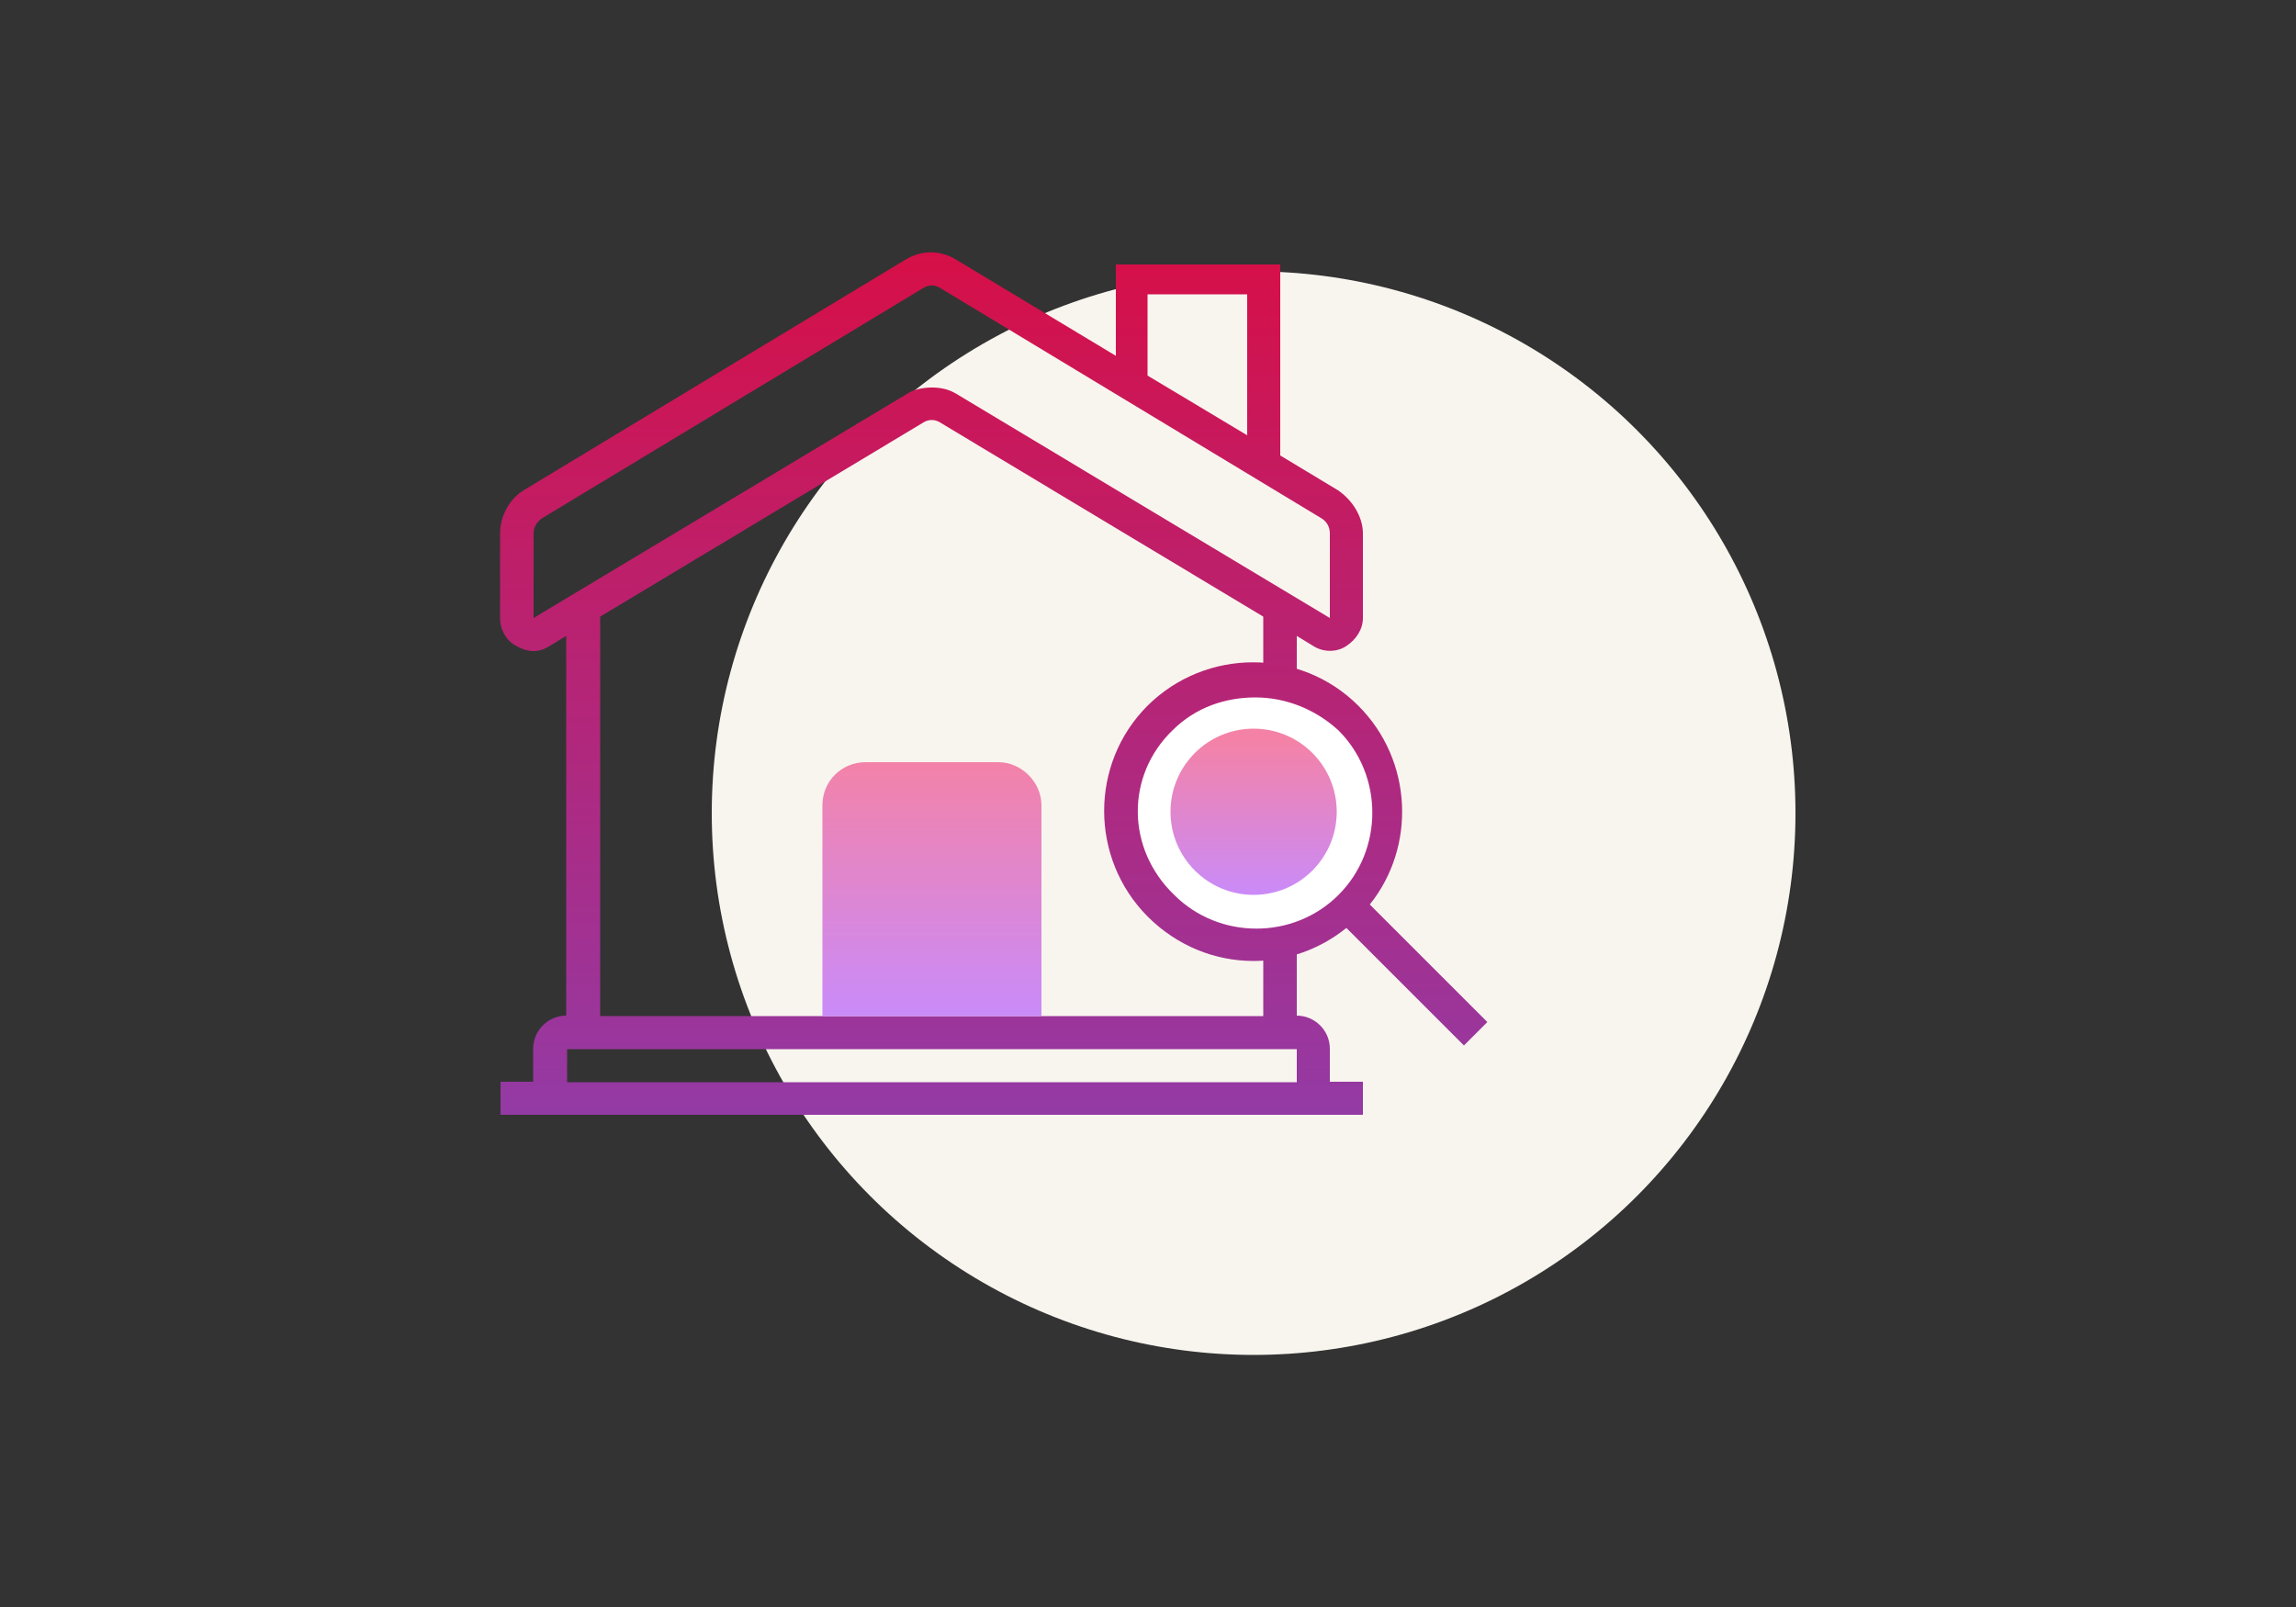
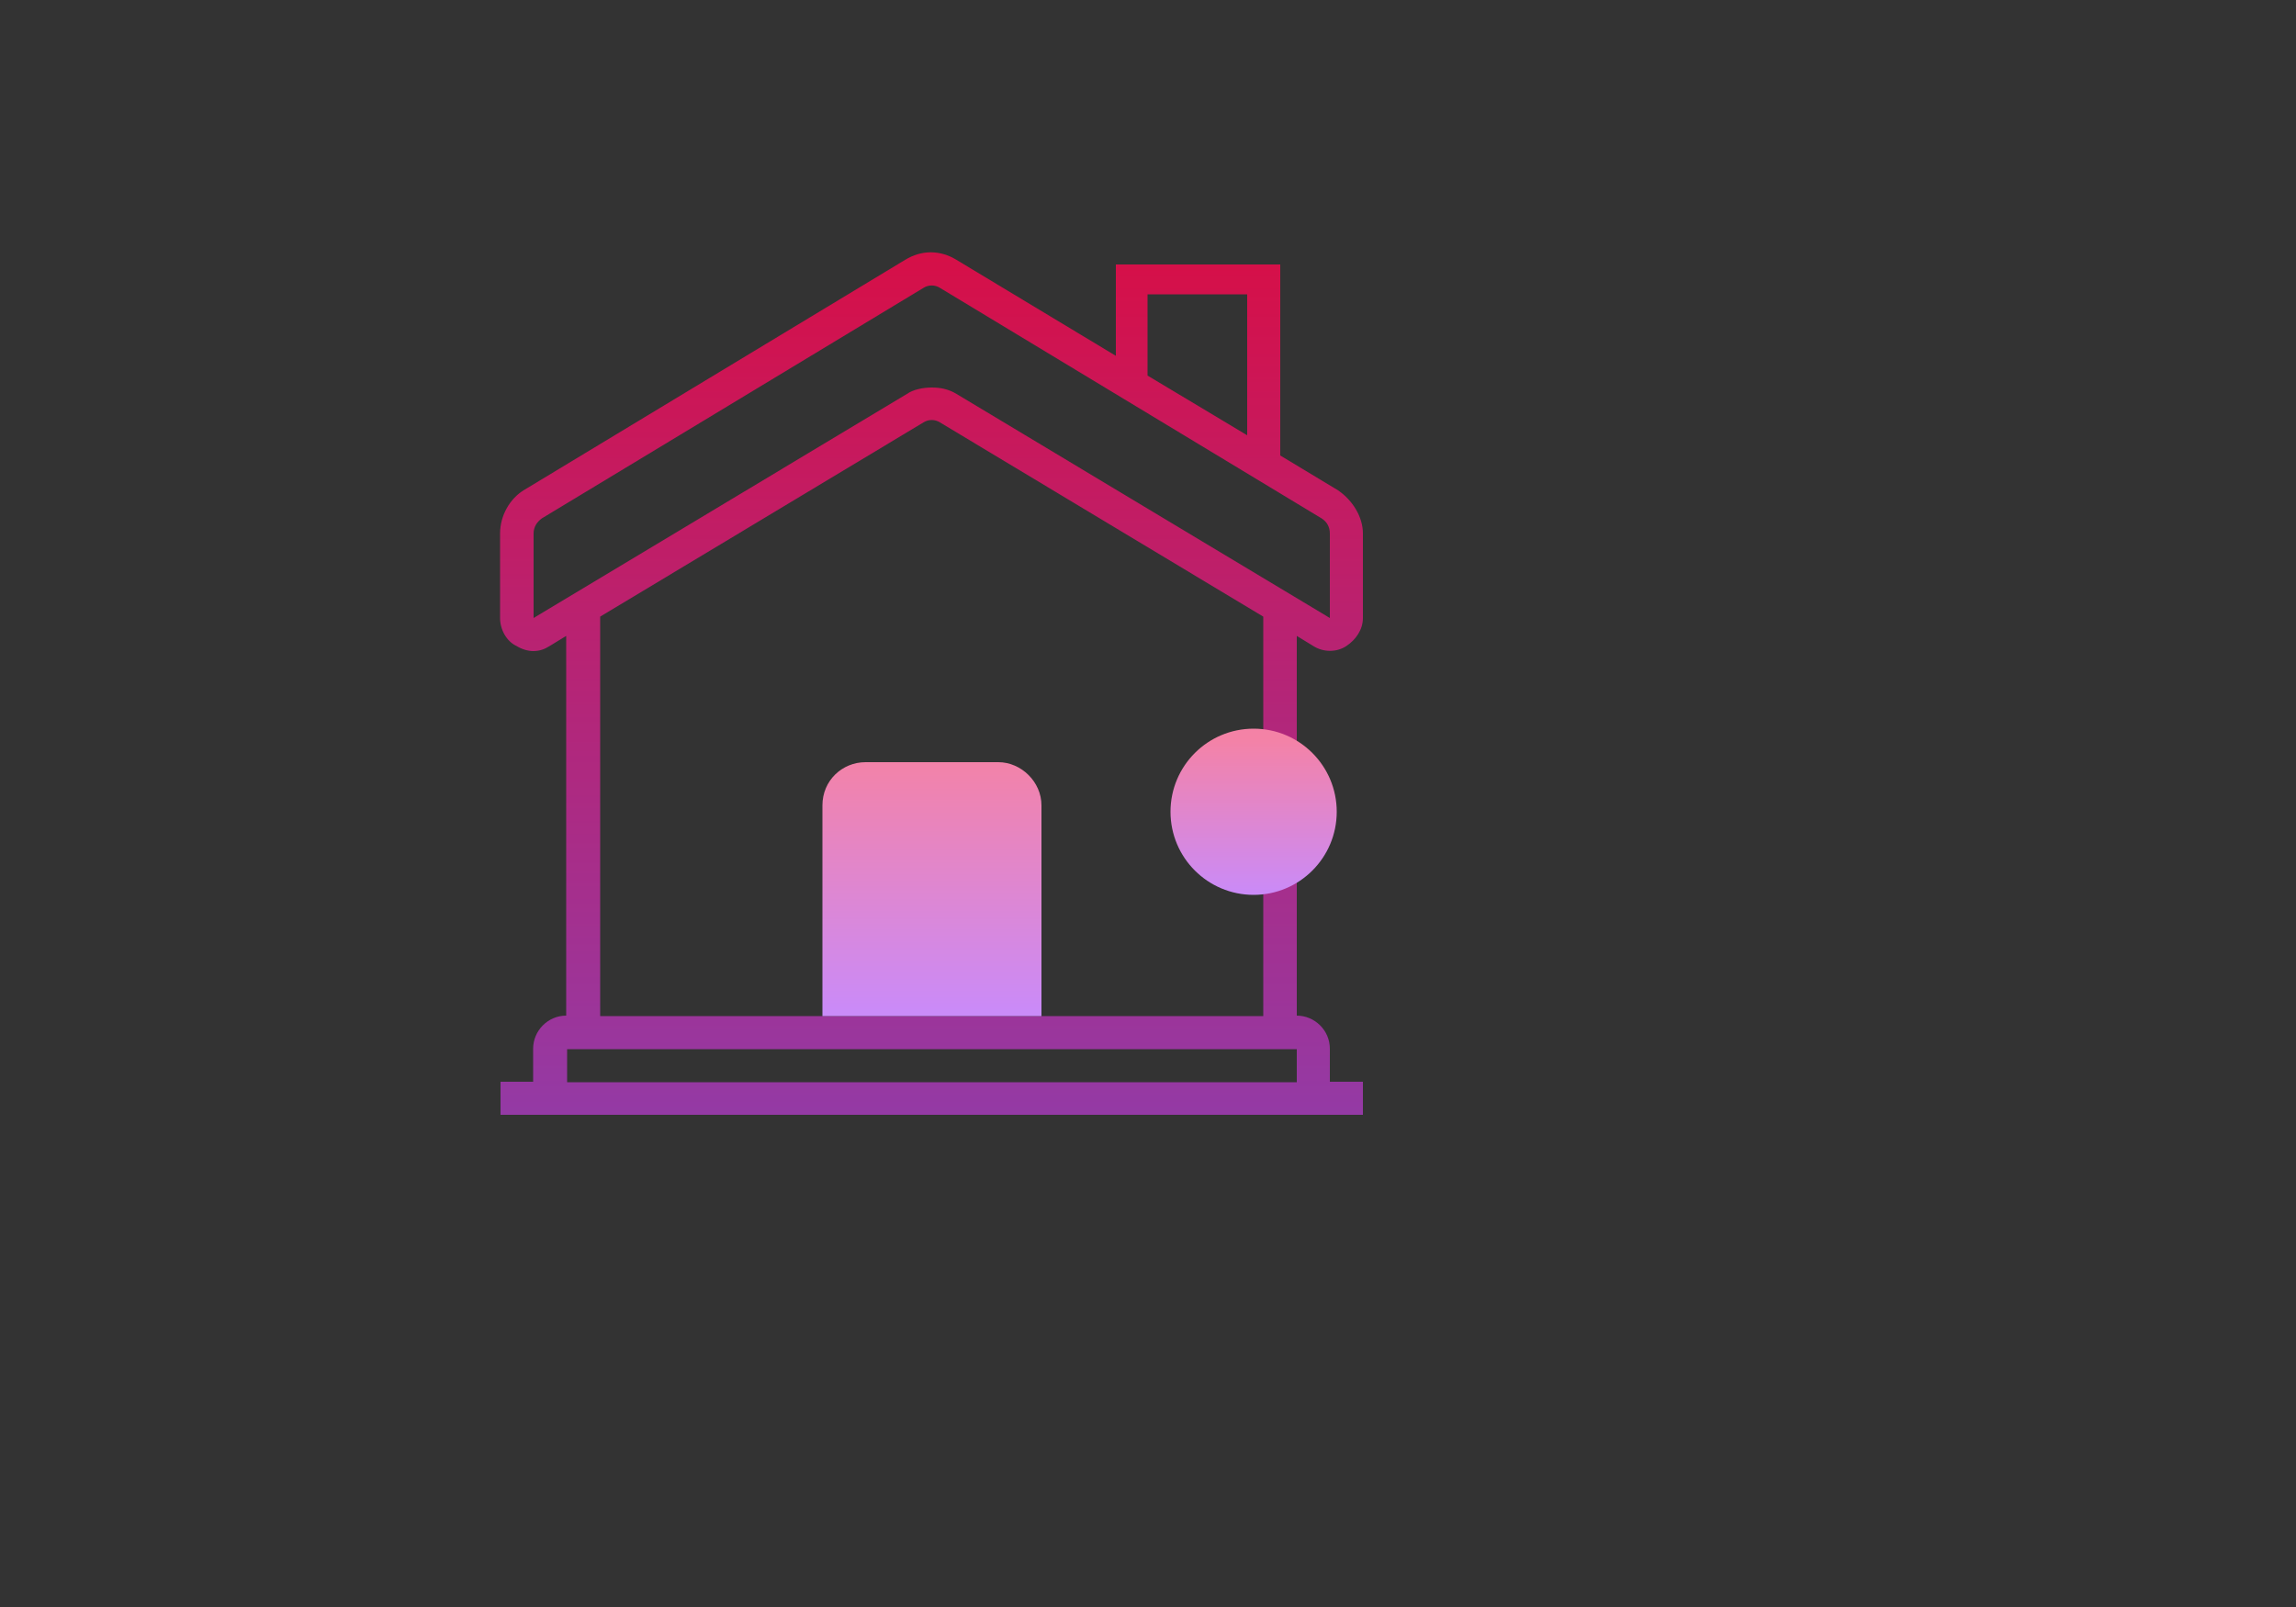
<svg xmlns="http://www.w3.org/2000/svg" version="1.1" id="Слой_1" x="0px" y="0px" viewBox="0 0 500 350" style="enable-background:new 0 0 500 350;" xml:space="preserve">
  <rect x="0" y="0" width="500" height="350" fill="#333333" stroke="none" />
  <style type="text/css">
	.st0{fill:#F8F5EE;}
	.st1{fill:url(#SVGID_1_);}
	.st2{fill:#FFFFFF;}
	.st3{fill:url(#SVGID_2_);}
	.st4{fill:url(#SVGID_3_);}
	.st5{fill:url(#SVGID_4_);}
</style>
  <g>
-     <circle class="st0" cx="273" cy="177.1" r="118" />
    <g>
      <linearGradient id="SVGID_1_" gradientUnits="userSpaceOnUse" x1="202.85" y1="819.853" x2="202.85" y2="1049.213" gradientTransform="matrix(1 0 0 1 0 -784)">
        <stop offset="0" style="stop-color:#DD0B3E" />
        <stop offset="1" style="stop-color:#8C3FB0" />
      </linearGradient>
      <path class="st1" d="M286,140.7c2.2,1.4,5.1,1.4,7.2,0s3.6-3.6,3.6-6.1v-18.4c0-3.6-2.2-7.2-5.4-9.4l-12.6-7.6V57.6H243v19.9    l-34.7-20.9c-3.6-2.2-7.6-2.2-11.2,0L114,106.8c-2.9,1.8-5.1,5.4-5.1,9.4v18.4c0,2.5,1.4,5.1,3.6,6.1c1.1,0.7,2.5,1.1,3.6,1.1    c1.4,0,2.5-0.4,3.6-1.1l3.6-2.2v82.7c-4,0-7.2,3.3-7.2,7.2v7.2H109v7.2h187.8v-7.2h-7.2v-7.2c0-4-3.3-7.2-7.2-7.2v-82.7L286,140.7    z M249.9,64.1h21.7v30.7l-21.7-13L249.9,64.1L249.9,64.1z M282.4,235.7H123.5v-7.2h158.9V235.7z M130.7,221.3v-87L201.1,92    c1.1-0.7,2.5-0.7,3.6,0l70.4,42.3v87H130.7z M208.3,85.8c-1.8-1.1-3.6-1.4-5.4-1.4c-1.8,0-4,0.4-5.4,1.4l-81.3,48.8v-18.4    c0-1.4,0.7-2.5,1.8-3.3l83.1-50.2c1.1-0.7,2.5-0.7,3.6,0l83.1,50.2c1.1,0.7,1.8,1.8,1.8,3.3v18.4L208.3,85.8z" />
      <g>
-         <circle class="st2" cx="273" cy="176.8" r="28.5" />
        <linearGradient id="SVGID_2_" gradientUnits="userSpaceOnUse" x1="282.175" y1="824.067" x2="282.175" y2="1050.801" gradientTransform="matrix(1 0 0 1 0 -784)">
          <stop offset="0" style="stop-color:#DD0B3E" />
          <stop offset="1" style="stop-color:#8C3FB0" />
        </linearGradient>
-         <path class="st3" d="M273,209.3c7.2,0,14.4-2.5,20.2-7.2l25.6,25.6l5.1-5.1L298.3,197c10.1-12.6,9.4-31.4-2.5-43.3     c-12.6-12.6-33.2-12.6-45.9,0c-12.6,12.6-12.6,33.2,0,45.9C256.4,206.1,264.7,209.3,273,209.3z M255.3,159.1     c5.1-5.1,11.6-7.2,18.1-7.2s13,2.5,18.1,7.2c9.8,9.8,9.8,26,0,35.8s-26,9.8-35.8,0C245.2,184.8,245.2,168.9,255.3,159.1z" />
        <linearGradient id="SVGID_3_" gradientUnits="userSpaceOnUse" x1="-939" y1="944.886" x2="-939" y2="980.409" gradientTransform="matrix(-1 0 0 1 -666 -784)">
          <stop offset="0" style="stop-color:#F482A6" />
          <stop offset="1" style="stop-color:#C88BFC" />
        </linearGradient>
        <circle class="st4" cx="273" cy="176.8" r="18.1" />
      </g>
      <linearGradient id="SVGID_4_" gradientUnits="userSpaceOnUse" x1="202.95" y1="948.377" x2="202.95" y2="1007.133" gradientTransform="matrix(1 0 0 1 0 -784)">
        <stop offset="0" style="stop-color:#F482A6" />
        <stop offset="1" style="stop-color:#C88BFC" />
      </linearGradient>
      <path class="st5" d="M217.4,166h-28.9c-5.1,0-9.4,4-9.4,9.4v45.9h47.7v-45.9C226.8,170.3,222.4,166,217.4,166z" />
    </g>
  </g>
</svg>